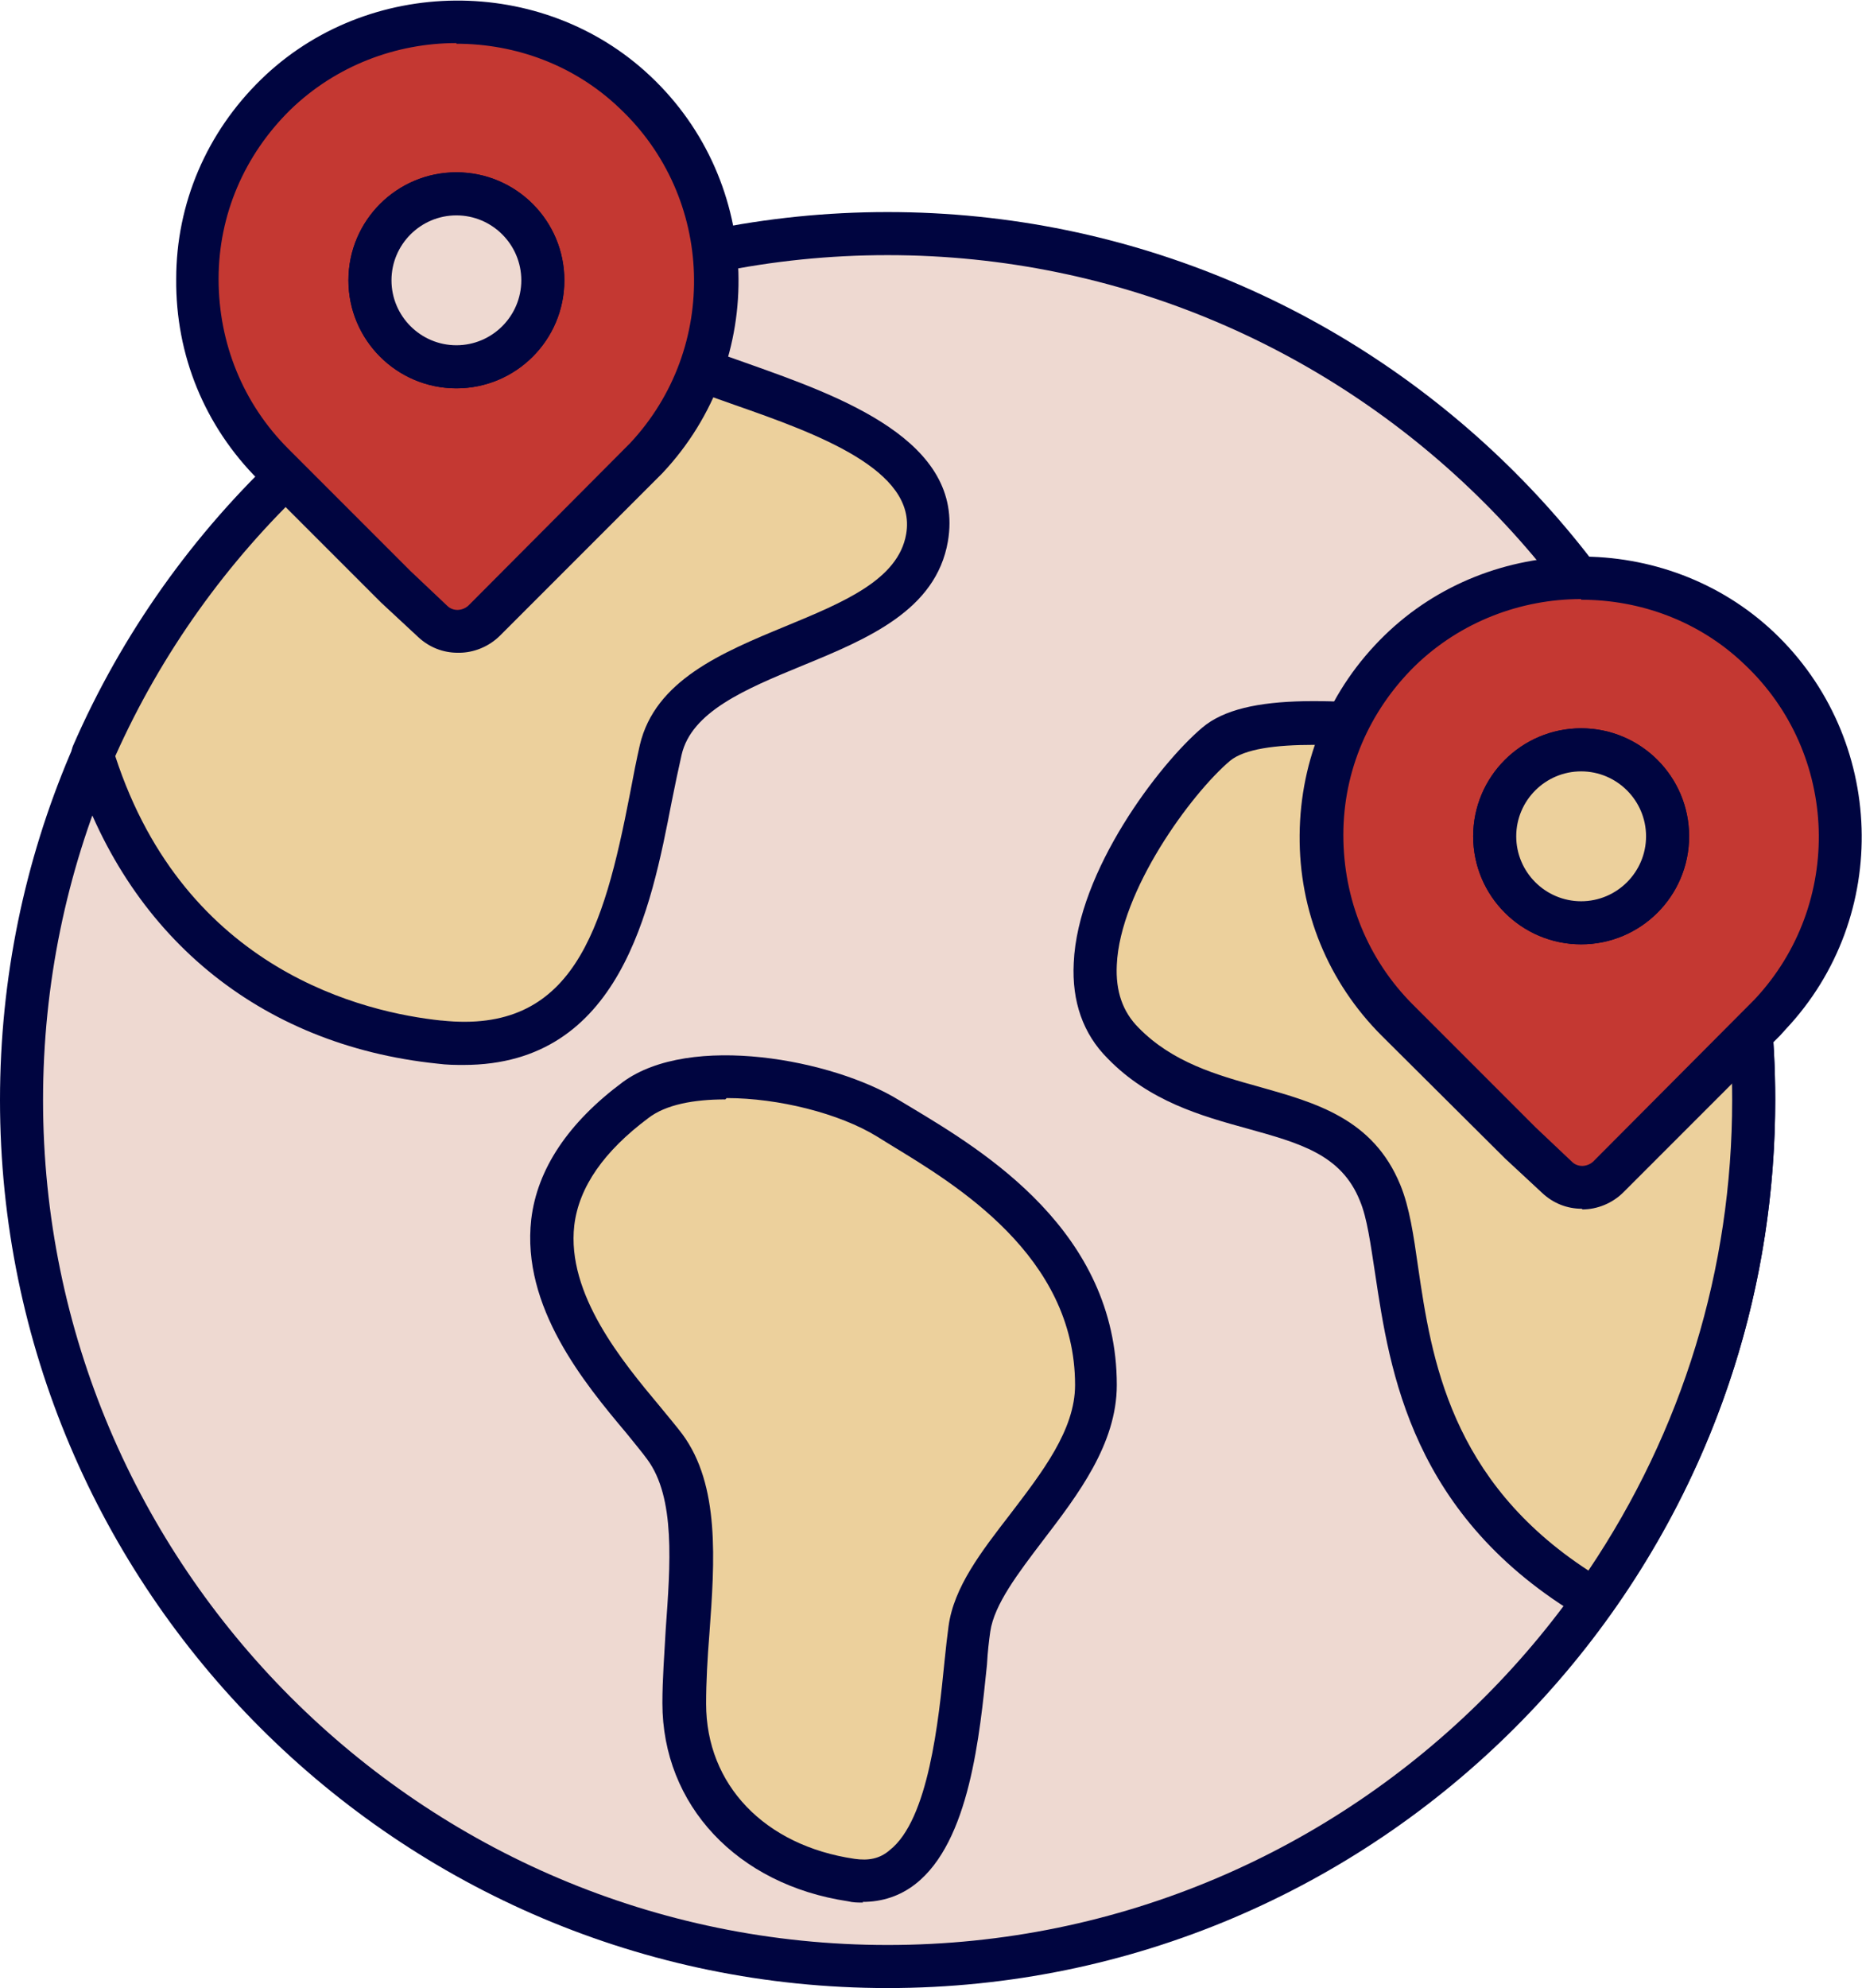
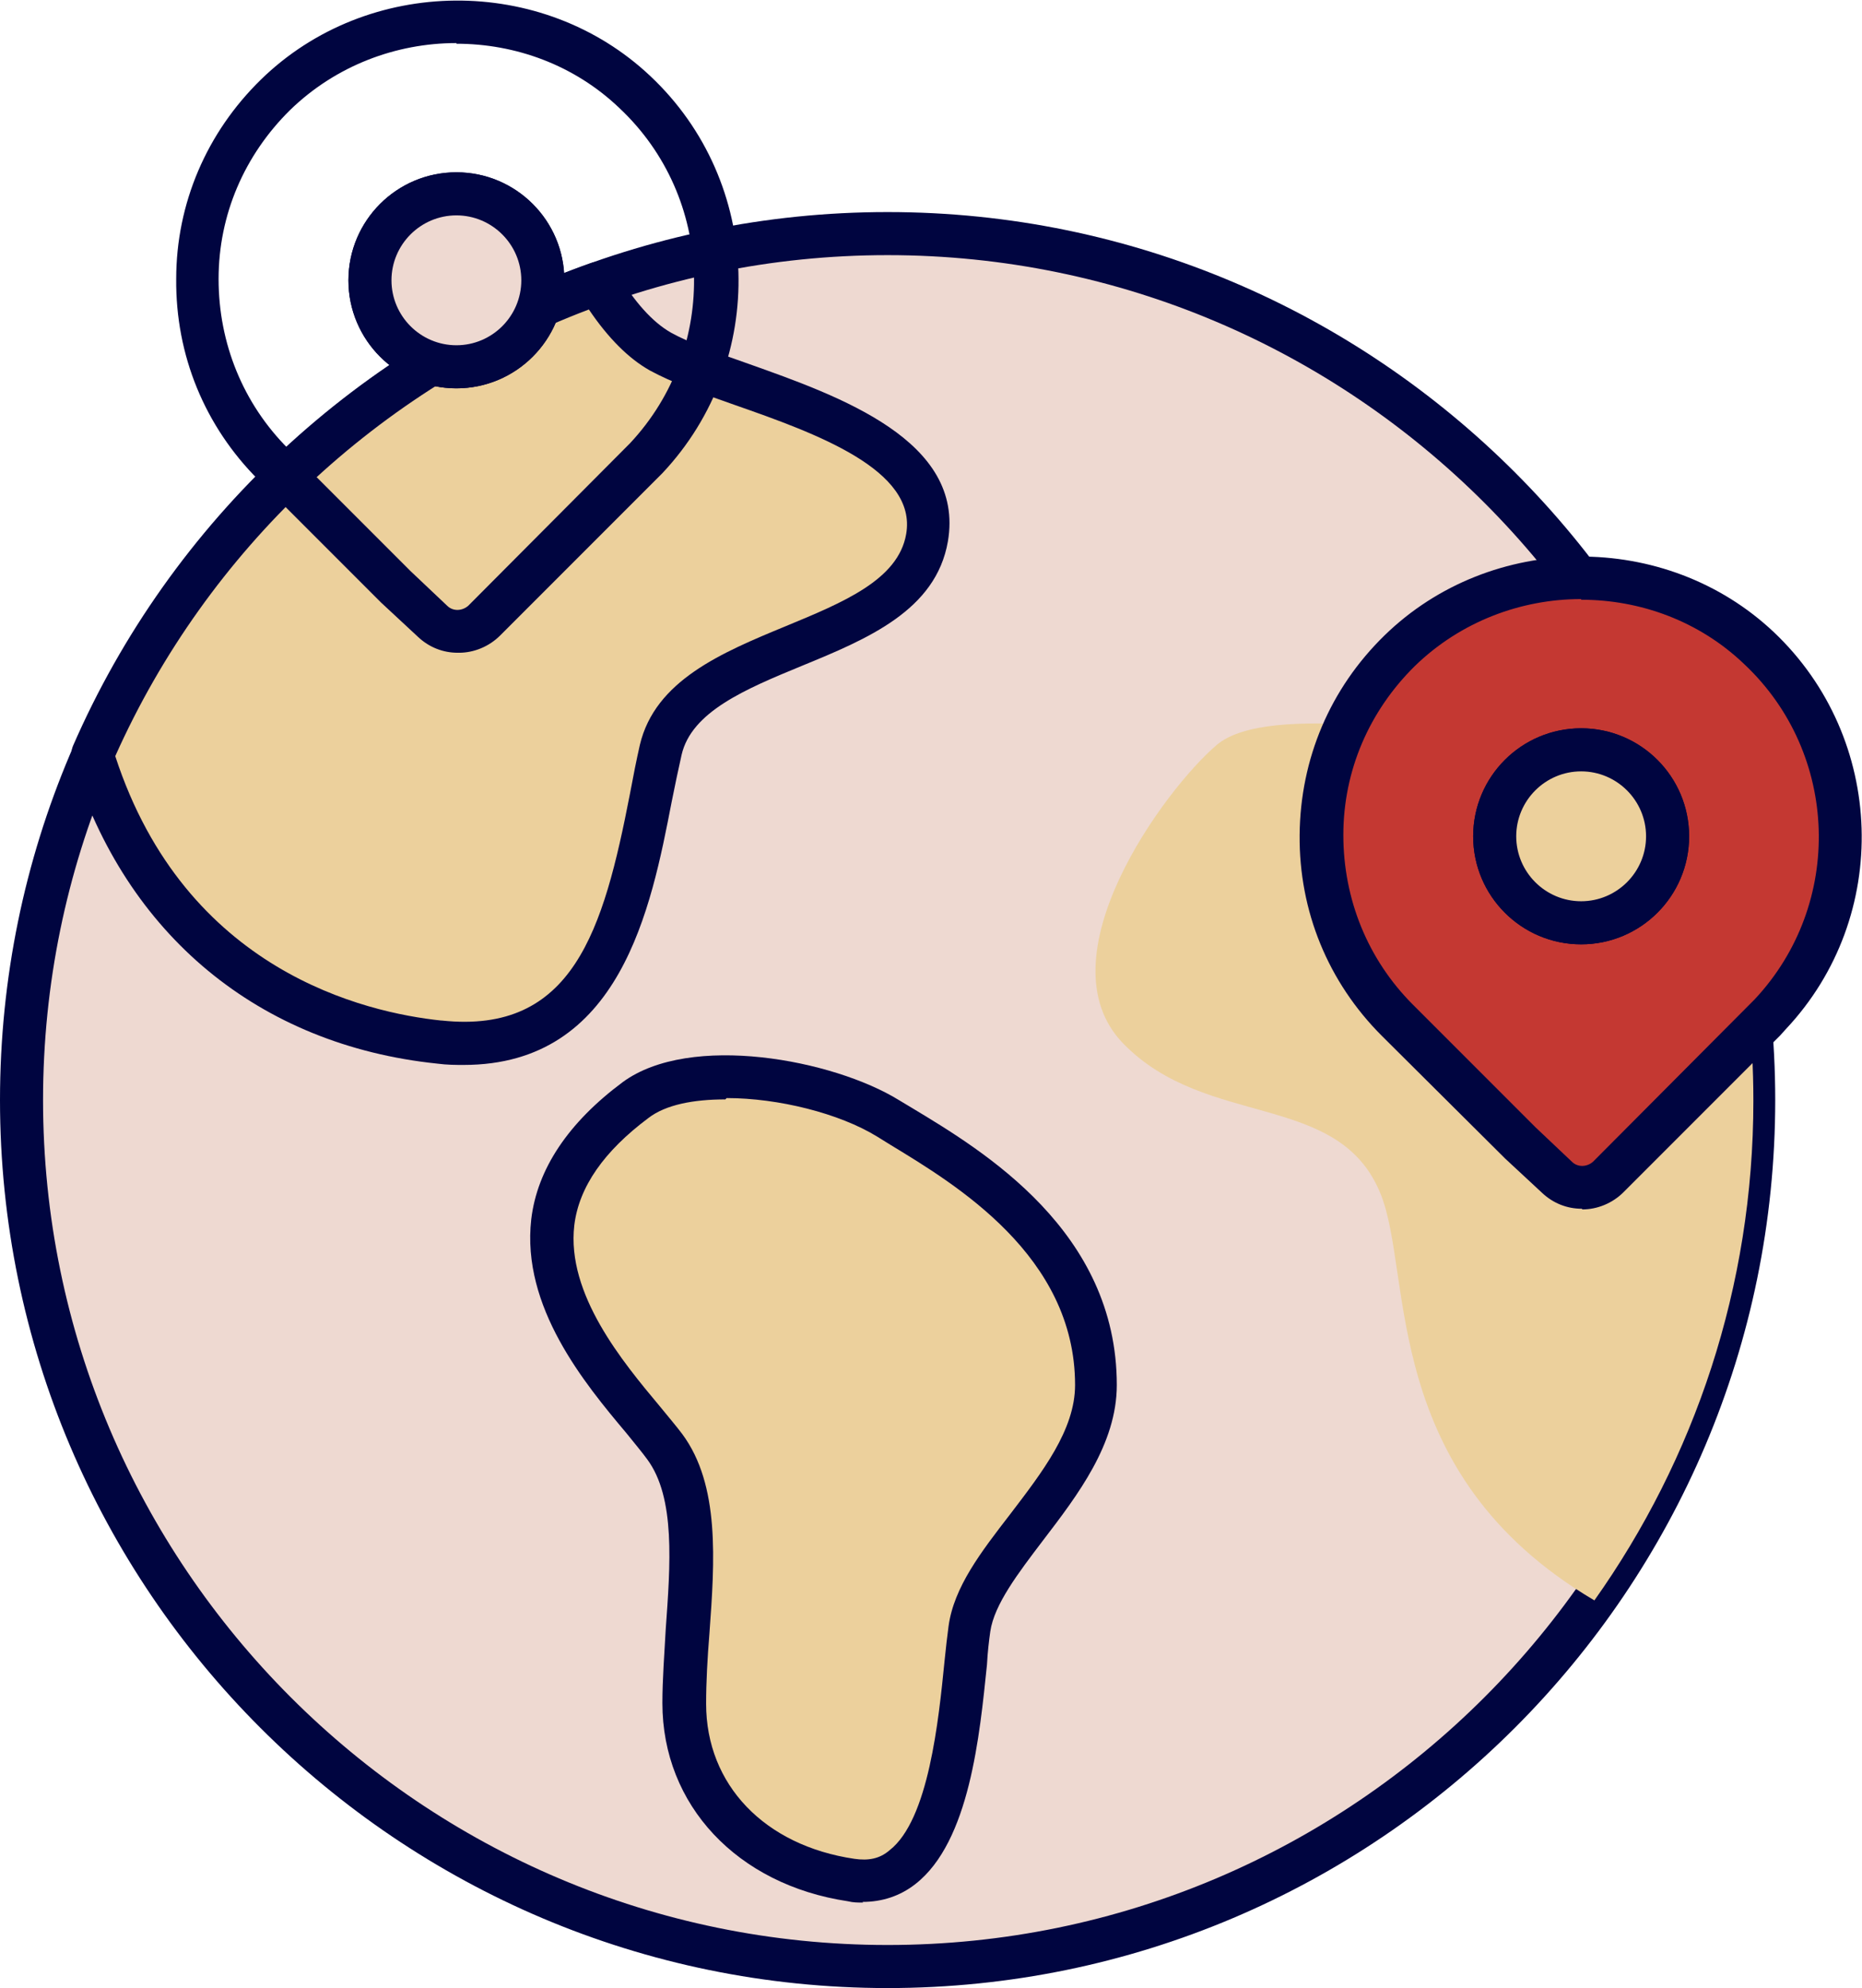
<svg xmlns="http://www.w3.org/2000/svg" id="Layer_2" data-name="Layer 2" viewBox="0 0 28.11 30">
  <defs>
    <style>
      .cls-1 {
        fill: #c43832;
      }

      .cls-2 {
        fill: #000540;
      }

      .cls-3 {
        fill: #ecd09c;
      }

      .cls-4 {
        fill: #eed9d1;
      }
    </style>
  </defs>
  <g id="Layer_1-2" data-name="Layer 1">
    <g>
      <g>
        <circle class="cls-4" cx="13.4" cy="16.6" r="13.07" />
        <path class="cls-2" d="M13.4,30c-7.39,0-13.4-6.01-13.4-13.4S6.01,3.2,13.4,3.2s13.4,6.01,13.4,13.4-6.01,13.4-13.4,13.4ZM13.4,3.85C6.37,3.85.65,9.57.65,16.6s5.72,12.75,12.75,12.75,12.75-5.72,12.75-12.75S20.43,3.85,13.4,3.85Z" />
      </g>
      <g>
        <path class="cls-3" d="M9.6,16.6c.86-.64,2.86-.3,3.8.28s3.14,1.74,3.14,4.02c0,1.41-1.76,2.57-1.9,3.68s-.19,4.02-1.79,3.78-2.52-1.36-2.52-2.67.39-2.96-.29-3.88-3.2-3.19-.44-5.23Z" />
        <path class="cls-2" d="M13.03,28.71c-.08,0-.15,0-.23-.02-1.67-.25-2.8-1.45-2.8-2.99,0-.36.03-.74.05-1.11.07-.98.15-1.99-.28-2.57-.08-.11-.19-.24-.31-.39-.64-.76-1.59-1.91-1.44-3.23.09-.76.56-1.46,1.38-2.07h0c1.02-.75,3.18-.34,4.17.27l.2.12c1.08.65,3.09,1.86,3.09,4.18,0,.89-.59,1.66-1.11,2.34-.38.5-.74.97-.8,1.38-.02.14-.04.31-.05.5-.11,1.06-.26,2.67-1.08,3.31-.23.18-.5.27-.8.27ZM10.95,16.59c-.48,0-.9.08-1.16.28h0c-.67.5-1.05,1.04-1.12,1.62-.12,1.04.73,2.06,1.29,2.73.13.16.25.3.34.42.57.77.49,1.91.41,3.01-.03.37-.05.73-.05,1.06,0,1.22.88,2.14,2.24,2.34.21.03.38,0,.53-.13.59-.46.74-1.96.83-2.86.02-.2.04-.37.06-.52.08-.59.49-1.12.93-1.69.48-.63.98-1.27.98-1.95,0-1.95-1.81-3.03-2.78-3.62l-.21-.13c-.57-.35-1.49-.58-2.27-.58ZM9.6,16.6h0,0Z" />
      </g>
      <g>
        <g>
          <path class="cls-3" d="M6.64,15.72c2.81.29,2.96-2.76,3.34-4.41s3.73-1.5,4.02-3.2c.29-1.7-2.91-2.18-4.02-2.81-.38-.21-.69-.6-.94-1.03-3.42,1.21-6.19,3.81-7.63,7.11.87,2.83,3.08,4.11,5.23,4.33Z" />
          <path class="cls-2" d="M7.01,16.07c-.13,0-.26,0-.41-.02h0c-2.69-.28-4.7-1.94-5.51-4.56-.02-.07-.02-.15.01-.23,1.48-3.4,4.33-6.06,7.82-7.29.15-.05.31,0,.39.14.27.45.54.75.82.91.27.15.71.31,1.17.47,1.38.49,3.27,1.16,3.01,2.68-.18,1.04-1.21,1.47-2.21,1.88-.85.35-1.66.69-1.81,1.34-.05.22-.1.46-.15.71-.31,1.6-.77,3.97-3.14,3.97ZM6.67,15.4c1.98.21,2.44-1.36,2.84-3.42.05-.27.1-.52.15-.74.23-.97,1.23-1.39,2.2-1.79.87-.36,1.7-.7,1.82-1.39.17-.97-1.36-1.52-2.59-1.95-.49-.17-.95-.34-1.28-.52-.32-.18-.63-.49-.92-.92-3.17,1.2-5.76,3.63-7.15,6.74,1.06,3.25,3.78,3.87,4.92,3.99h0Z" />
        </g>
        <g>
          <path class="cls-3" d="M25.3,11.19c-.67.04-1.36.06-1.89.03-1.5-.1-4.26-.64-5.04.02-.78.66-2.67,3.22-1.41,4.51s3.25.71,3.88,2.26c.5,1.22-.03,4.22,3.23,6.14,1.51-2.13,2.4-4.73,2.4-7.54,0-1.93-.42-3.76-1.17-5.41Z" />
-           <path class="cls-2" d="M24.07,24.47c-.06,0-.11-.01-.17-.05-2.6-1.53-2.92-3.74-3.14-5.2-.07-.45-.12-.84-.23-1.1-.28-.7-.91-.87-1.7-1.09-.69-.19-1.48-.41-2.11-1.06-.37-.37-.54-.86-.51-1.44.06-1.39,1.29-3,1.94-3.55.65-.55,2.09-.44,4.05-.22.45.05.88.1,1.23.12.45.03,1.08.02,1.85-.03.13-.01.26.07.32.19.8,1.75,1.2,3.62,1.2,5.55,0,2.79-.85,5.46-2.46,7.73-.06.09-.16.14-.27.14ZM19.83,11.24c-.57,0-1.04.06-1.26.24-.59.5-1.66,1.96-1.71,3.08-.02.4.09.71.33.95.51.52,1.17.71,1.82.89.85.24,1.72.48,2.13,1.48.14.34.2.76.27,1.25.2,1.36.48,3.21,2.57,4.57,1.42-2.11,2.17-4.55,2.17-7.1,0-1.76-.35-3.47-1.05-5.07-.7.04-1.27.04-1.71.01-.37-.02-.8-.07-1.26-.12-.68-.08-1.57-.18-2.29-.18Z" />
        </g>
      </g>
      <g>
        <g>
-           <path class="cls-1" d="M9.58,1.38c1.57,1.49,1.64,3.96.17,5.53l-.09.09-2.36,2.36c-.21.21-.55.22-.77.01l-.56-.52-1.85-1.85c-1.54-1.54-1.53-4.05.03-5.57C5.63-.02,8.08-.04,9.58,1.38ZM6.89,2.92c-.72,0-1.31.58-1.31,1.31s.58,1.31,1.31,1.31,1.31-.58,1.31-1.31-.58-1.31-1.31-1.31Z" />
          <path class="cls-2" d="M6.91,9.85c-.22,0-.43-.08-.6-.24l-.56-.52-1.85-1.85c-.81-.81-1.25-1.88-1.24-3.03,0-1.14.46-2.21,1.28-3.01,1.61-1.57,4.25-1.59,5.88-.05h0c1.7,1.6,1.78,4.29.18,5.99l-.09.09-2.36,2.36c-.17.17-.4.26-.62.26ZM6.89.65c-.91,0-1.82.34-2.51,1.01-.69.68-1.08,1.58-1.08,2.55,0,.97.37,1.88,1.05,2.56l1.85,1.85.55.52c.09.09.23.08.32,0l2.44-2.45c1.35-1.44,1.28-3.71-.16-5.06h0c-.68-.65-1.57-.97-2.46-.97ZM6.89,5.86c-.9,0-1.63-.73-1.63-1.63s.73-1.63,1.63-1.63,1.63.73,1.63,1.63-.73,1.63-1.63,1.63ZM6.89,3.25c-.54,0-.98.44-.98.98s.44.98.98.98.98-.44.98-.98-.44-.98-.98-.98Z" />
        </g>
        <g>
          <circle class="cls-4" cx="6.89" cy="4.23" r="1.31" />
          <path class="cls-2" d="M6.89,5.86c-.9,0-1.63-.73-1.63-1.63s.73-1.63,1.63-1.63,1.63.73,1.63,1.63-.73,1.63-1.63,1.63ZM6.89,3.25c-.54,0-.98.44-.98.98s.44.98.98.98.98-.44.98-.98-.44-.98-.98-.98Z" />
        </g>
      </g>
      <g>
        <g>
          <path class="cls-1" d="M26.56,9.77c1.57,1.49,1.64,3.96.17,5.53l-.09.09-2.36,2.36c-.21.21-.55.22-.77.01l-.56-.52-1.85-1.85c-1.54-1.54-1.53-4.05.03-5.57,1.48-1.44,3.93-1.46,5.43-.04ZM23.87,11.31c-.72,0-1.31.58-1.31,1.31s.58,1.31,1.31,1.31,1.31-.58,1.31-1.31-.58-1.31-1.31-1.31Z" />
          <path class="cls-2" d="M23.88,18.24c-.22,0-.43-.08-.6-.24l-.56-.52-1.86-1.85c-.81-.81-1.25-1.88-1.24-3.03s.46-2.21,1.28-3.01c1.61-1.57,4.25-1.59,5.88-.05,1.69,1.6,1.78,4.29.18,5.99l-.09.1-2.36,2.36c-.17.17-.4.26-.62.26ZM23.87,9.04c-.91,0-1.82.34-2.51,1.01-.69.68-1.08,1.58-1.08,2.55,0,.97.37,1.88,1.05,2.56l1.85,1.85.55.52c.09.09.23.08.32,0l2.44-2.45c1.35-1.44,1.28-3.71-.16-5.06h0c-.68-.65-1.57-.97-2.46-.97ZM23.87,14.25c-.9,0-1.63-.73-1.63-1.63s.73-1.63,1.63-1.63,1.63.73,1.63,1.63-.73,1.63-1.63,1.63ZM23.87,11.64c-.54,0-.98.44-.98.98s.44.98.98.98.98-.44.98-.98-.44-.98-.98-.98Z" />
        </g>
        <g>
          <circle class="cls-3" cx="23.87" cy="12.62" r="1.31" />
          <path class="cls-2" d="M23.87,14.25c-.9,0-1.63-.73-1.63-1.63s.73-1.63,1.63-1.63,1.63.73,1.63,1.63-.73,1.63-1.63,1.63ZM23.87,11.64c-.54,0-.98.44-.98.98s.44.98.98.98.98-.44.98-.98-.44-.98-.98-.98Z" />
        </g>
      </g>
    </g>
  </g>
</svg>